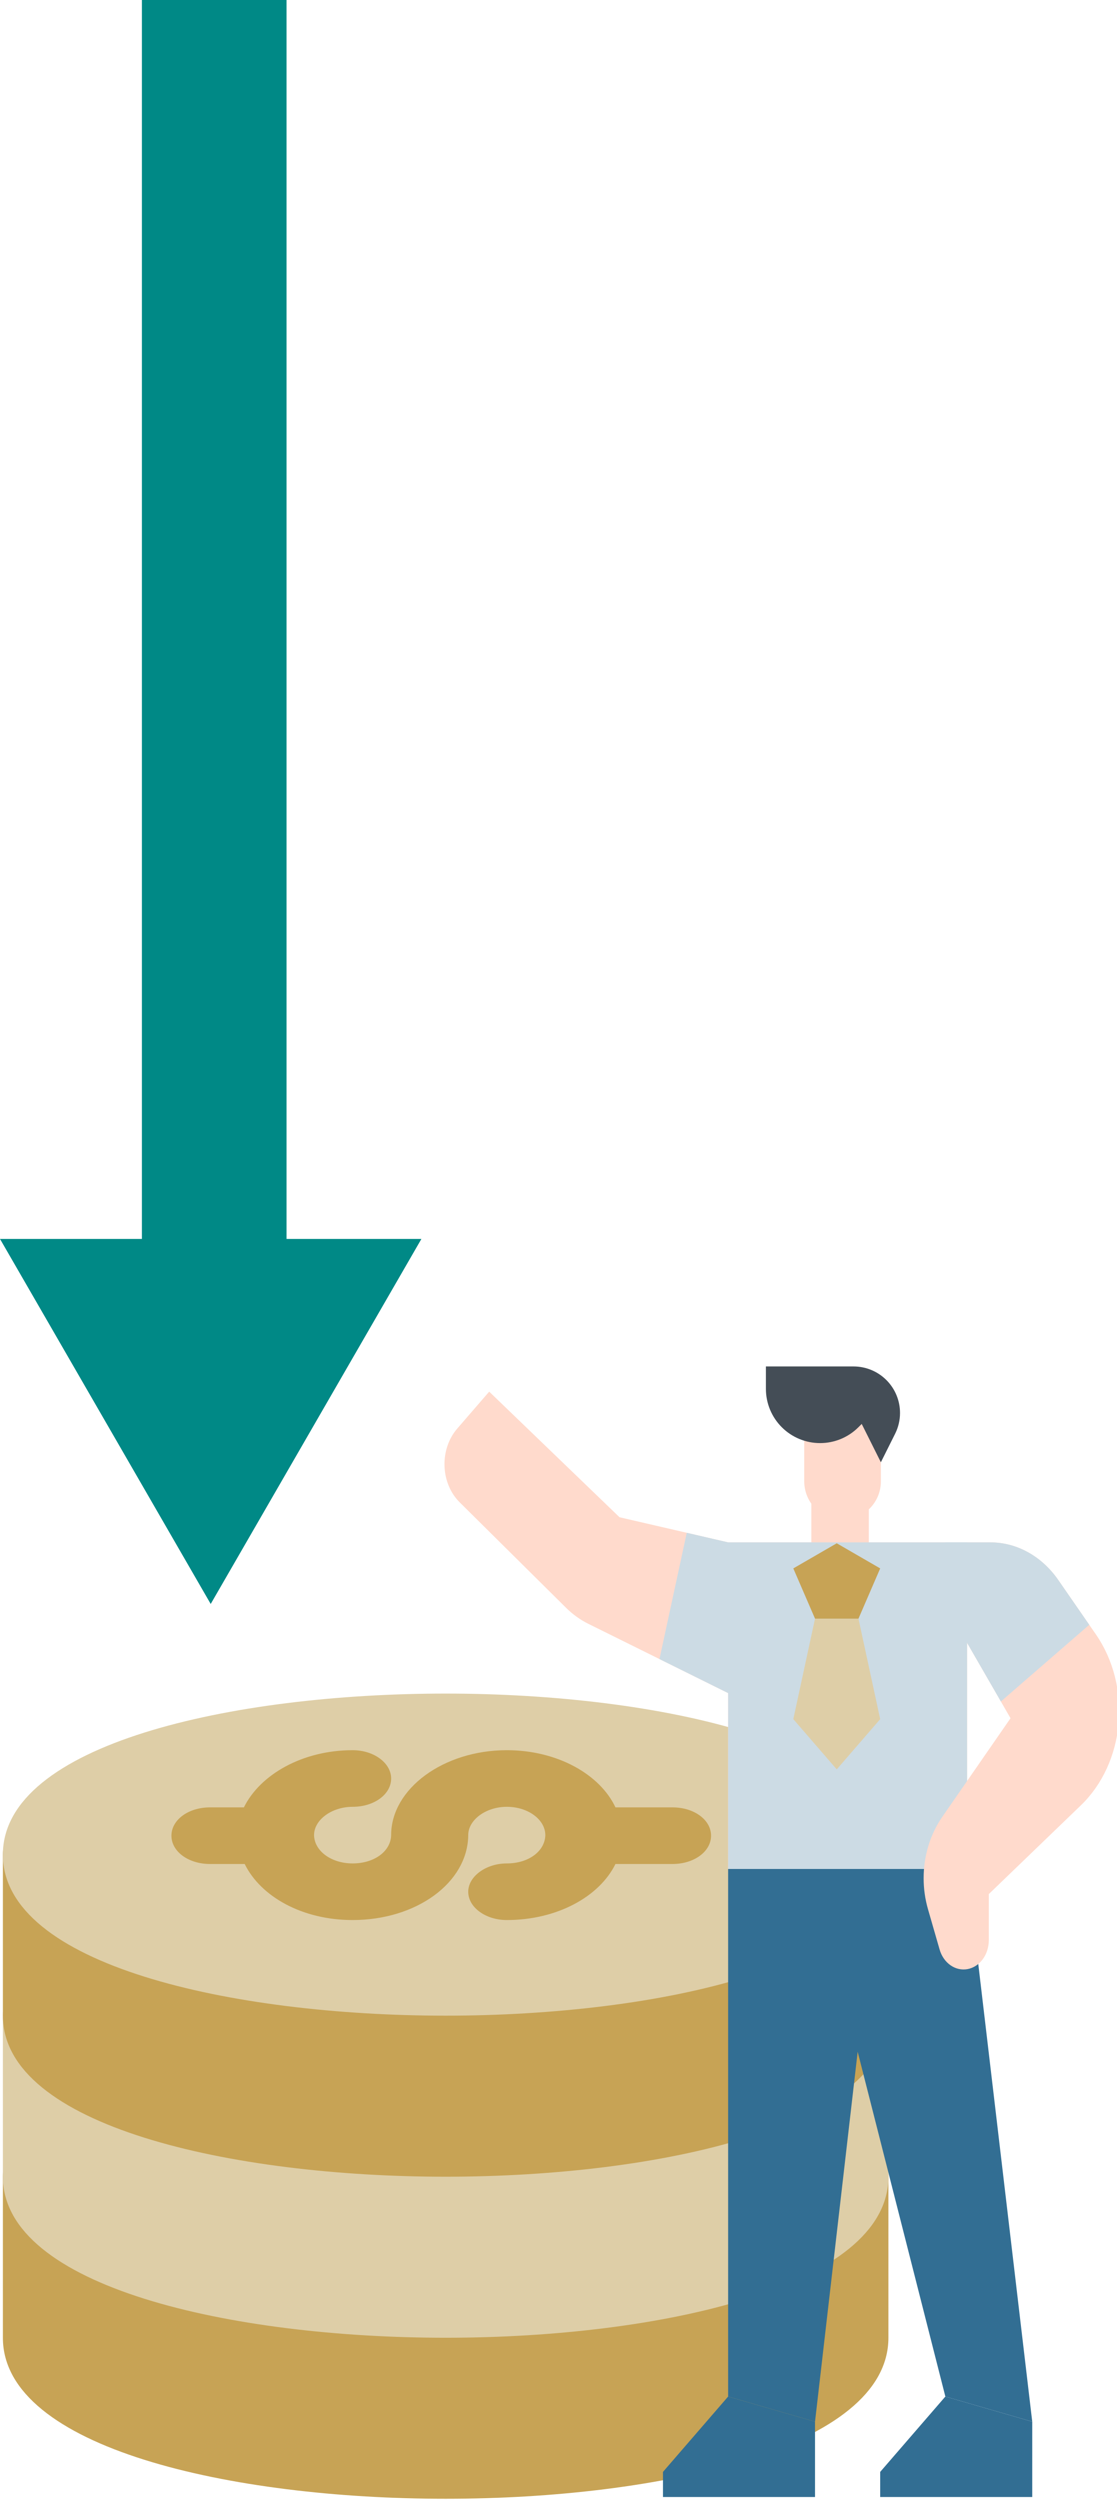
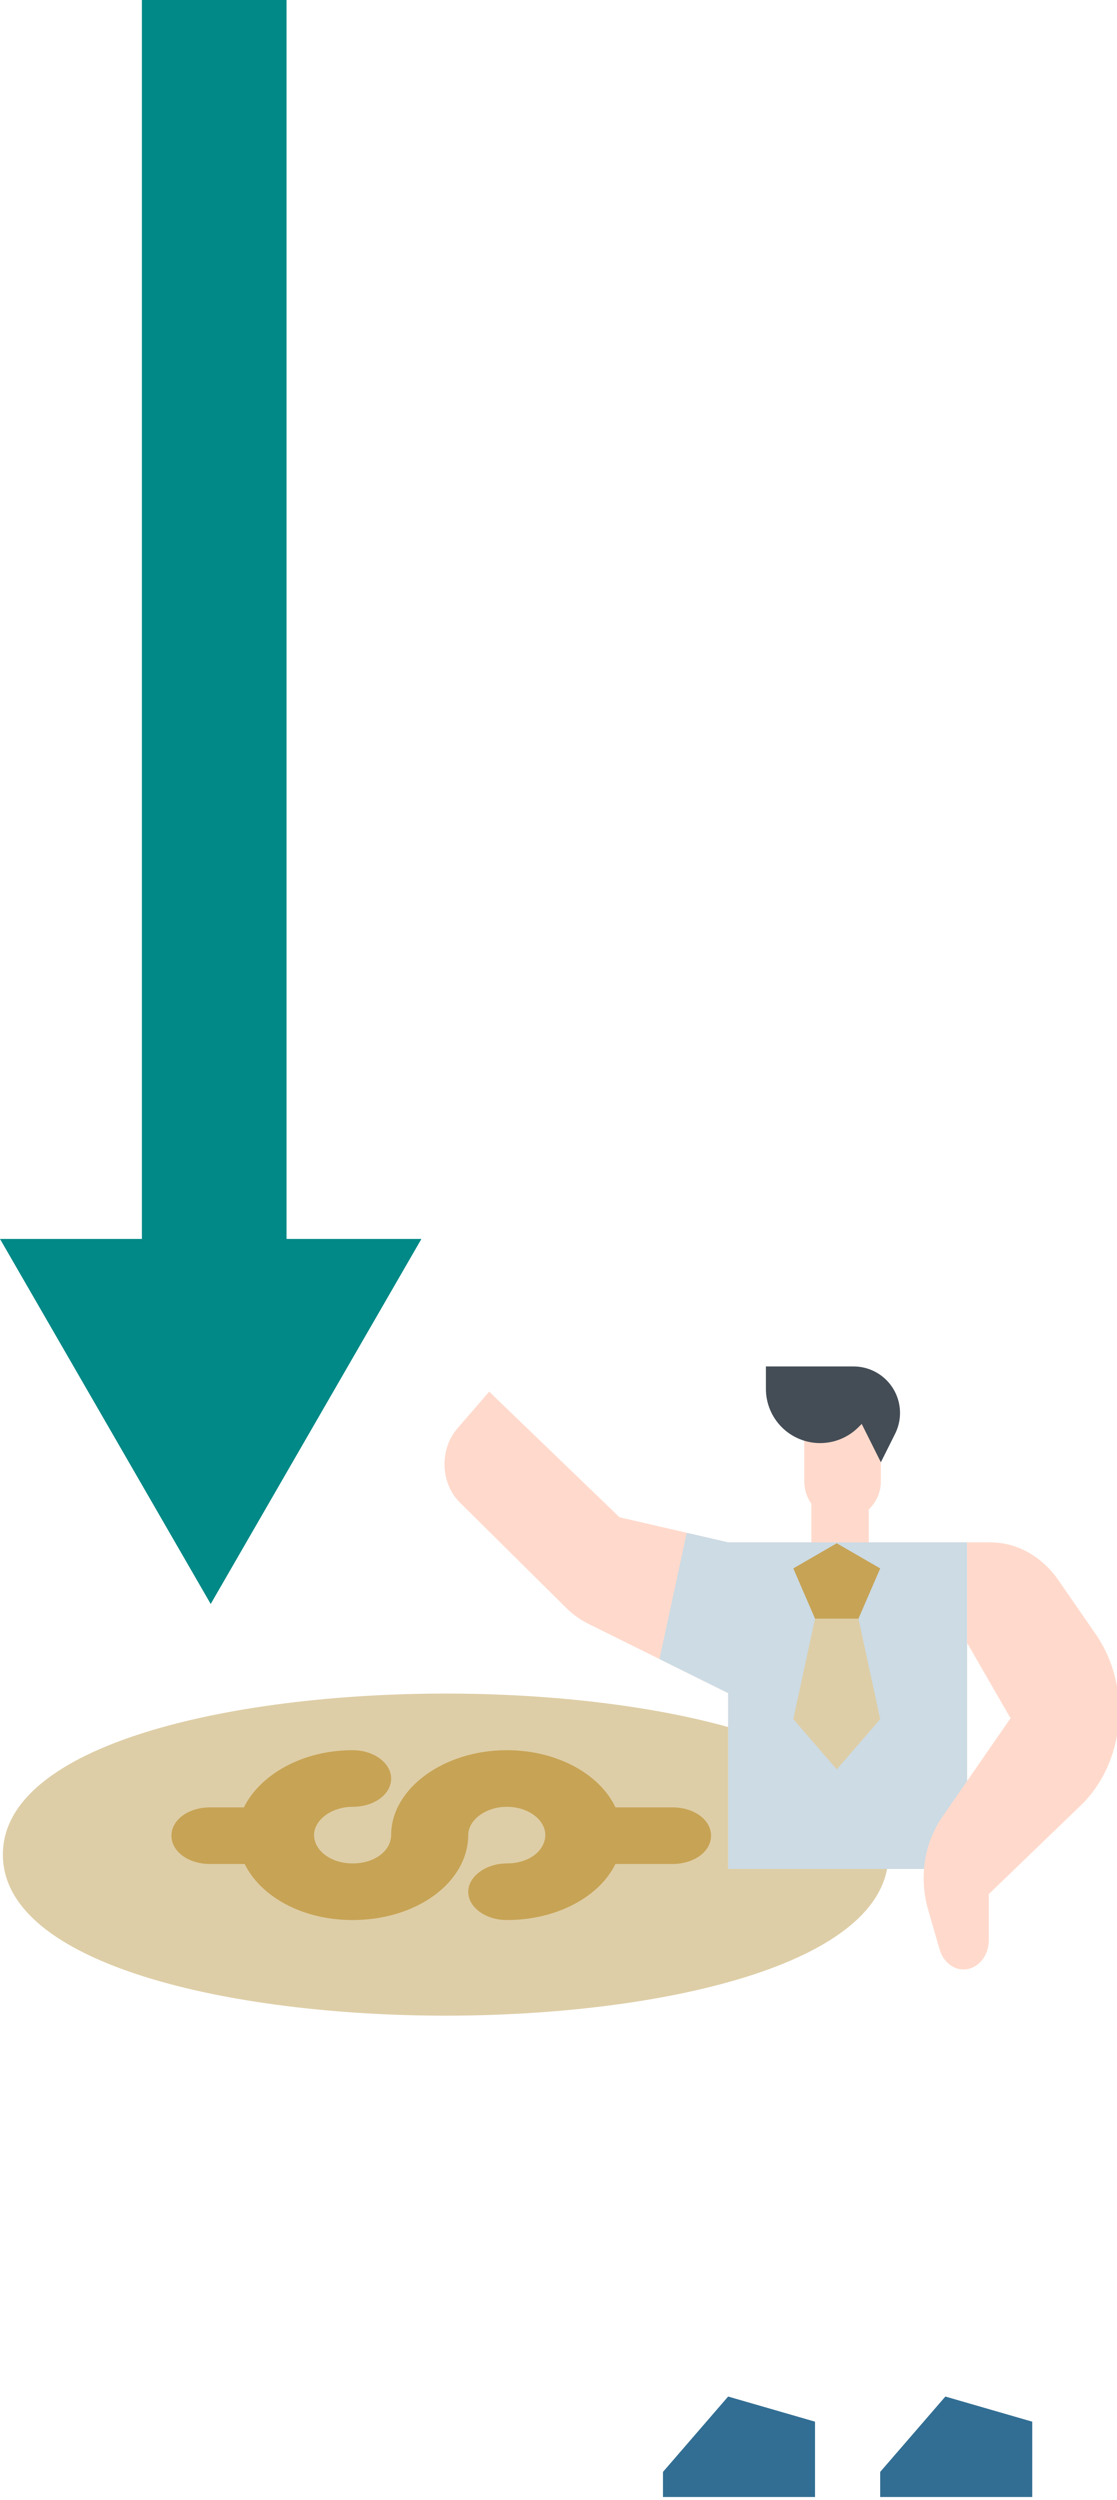
<svg xmlns="http://www.w3.org/2000/svg" width="139" height="311" viewBox="0 0 139 311" fill="none">
-   <path d="M5.368 265.796H105.546C108.312 265.796 110.555 268.039 110.555 270.805V290.841C110.555 304.606 81.994 310.877 55.457 310.877C28.92 310.877 0.359 304.606 0.359 290.841V270.805C0.359 268.039 2.601 265.796 5.368 265.796Z" fill="#C7A355" />
-   <path d="M5.368 245.761H105.546C108.312 245.761 110.555 248.004 110.555 250.77V270.806C110.555 284.57 81.994 290.841 55.457 290.841C28.92 290.841 0.359 284.57 0.359 270.806V250.77C0.359 248.004 2.601 245.761 5.368 245.761Z" fill="#DECEA7" />
-   <path d="M5.368 225.725H105.546C108.312 225.725 110.555 227.968 110.555 230.734V250.77C110.555 264.534 81.994 270.806 55.457 270.806C28.92 270.806 0.359 264.534 0.359 250.769V230.734C0.359 227.968 2.601 225.725 5.368 225.725Z" fill="#C7A355" />
  <path d="M55.455 210.698C81.992 210.698 110.553 216.97 110.553 230.734C110.553 244.498 81.992 250.77 55.455 250.77C28.918 250.77 0.357 244.498 0.357 230.734C0.357 216.97 28.918 210.698 55.455 210.698Z" fill="#DECEA7" />
  <path d="M43.877 238.874C37.642 238.874 32.462 235.986 30.447 231.9L26.13 231.9C23.443 231.9 21.334 230.351 21.334 228.378C21.334 226.406 23.443 224.857 26.13 224.857L30.351 224.857C32.366 220.771 37.642 217.742 43.877 217.742C46.563 217.742 48.674 219.362 48.674 221.264C48.674 223.237 46.563 224.786 43.877 224.786C41.287 224.786 39.081 226.406 39.081 228.308L39.081 228.378C39.177 230.351 41.287 231.83 43.877 231.83C46.563 231.83 48.578 230.351 48.674 228.378L48.674 228.308C48.674 222.533 55.198 217.742 63.063 217.742C69.395 217.742 74.671 220.772 76.589 224.857L83.688 224.857C86.375 224.857 88.484 226.406 88.484 228.378C88.484 230.351 86.375 231.9 83.688 231.9L76.589 231.9C74.575 235.986 69.299 238.874 63.063 238.874C60.472 238.874 58.267 237.324 58.267 235.352C58.267 233.449 60.472 231.83 63.063 231.83C65.749 231.83 67.763 230.351 67.859 228.378L67.859 228.308C67.859 226.406 65.749 224.786 63.063 224.786C60.472 224.786 58.267 226.406 58.267 228.308L58.267 228.378C58.17 234.225 51.839 238.874 43.877 238.874Z" fill="#C7A355" />
  <path fill-rule="evenodd" clip-rule="evenodd" d="M0 154.138L26.22 199.552L52.44 154.138L35.658 154.138L35.658 -1.46706e-06L17.658 -3.04067e-06L17.658 154.138L0 154.138Z" fill="#008986" />
  <g clip-path="url(#clip0)">
    <path d="M108.116 186.019H100.963V195.556H108.116V186.019Z" fill="#FFDACC" />
    <path d="M100.08 174.769L100.08 184.306C100.08 185.571 100.582 186.784 101.476 187.678C102.371 188.572 103.584 189.075 104.848 189.075C106.113 189.075 107.326 188.572 108.22 187.678C109.115 186.784 109.617 185.571 109.617 184.306L109.617 174.769L100.08 174.769Z" fill="#FFDACC" />
    <path d="M109.616 181.922L111.389 178.375C111.791 177.571 112 176.685 112 175.787C112 175.027 111.85 174.274 111.559 173.572C111.269 172.87 110.842 172.232 110.305 171.695C109.768 171.158 109.13 170.731 108.428 170.441C107.726 170.15 106.973 170 106.213 170L95.309 170L95.309 172.793C95.309 174.582 96.02 176.297 97.285 177.562C98.549 178.827 100.265 179.537 102.053 179.537C102.939 179.537 103.816 179.363 104.634 179.024C105.452 178.685 106.196 178.188 106.822 177.562L107.231 177.153L109.616 181.922Z" fill="#444D56" />
-     <path d="M90.609 232.519V298.155L101.422 301.281L106.729 255.258L117.641 298.155L128.453 301.281L120.344 232.519H90.609Z" fill="#326E93" />
    <path d="M57.199 186.902L70.43 200.017C71.263 200.843 72.2 201.518 73.208 202.018L82.064 206.405L90.609 210.64V232.519H120.344V191.887H90.609L85.46 190.695L77.094 188.761L60.875 173.134L56.895 177.736C56.368 178.345 55.955 179.073 55.684 179.875C55.412 180.677 55.286 181.535 55.315 182.396C55.343 183.256 55.525 184.101 55.849 184.876C56.174 185.652 56.633 186.341 57.199 186.902V186.902Z" fill="#FFDACC" />
    <path d="M82.064 206.405L90.609 210.64V232.519H120.344V191.887H90.609L85.46 190.695L82.064 206.405Z" fill="#CCDBE4" />
    <path d="M106.828 201.376L109.531 213.879L104.125 220.13L98.719 213.879L101.422 201.376H106.828Z" fill="#DECEA7" />
    <path d="M106.828 201.377L109.531 195.126L104.125 192L98.719 195.126L101.422 201.377H106.828Z" fill="#C7A355" />
    <path d="M114.937 233.668C114.937 234.977 115.12 236.278 115.478 237.52L116.924 242.536C117.159 243.355 117.639 244.051 118.278 244.498C118.916 244.945 119.671 245.115 120.408 244.977C121.145 244.838 121.815 244.401 122.299 243.744C122.782 243.086 123.047 242.251 123.047 241.388V235.645L134.515 224.592C137.17 222.036 138.852 218.377 139.2 214.402C139.547 210.427 138.532 206.453 136.373 203.334L135.549 202.143L131.7 196.579C130.687 195.115 129.402 193.933 127.94 193.121C126.479 192.309 124.878 191.887 123.256 191.887H120.343V204.389L124.55 211.683L125.75 213.766L117.245 226.057C115.751 228.218 114.937 230.902 114.937 233.668V233.668Z" fill="#FFDACC" />
-     <path d="M117.641 191.887V204.389H120.344L124.55 211.683L135.549 202.143L131.7 196.579C130.687 195.115 129.402 193.933 127.941 193.121C126.479 192.309 124.878 191.887 123.256 191.887H117.641Z" fill="#CCDBE4" />
    <path d="M117.641 298.155L109.531 307.532V310.657H128.453V301.281L117.641 298.155Z" fill="#326E93" />
    <path d="M90.609 298.155L82.5 307.532V310.657H101.422V301.281L90.609 298.155Z" fill="#326E93" />
  </g>
  <defs>
    <clipPath id="clip0">
      <rect width="84" height="141" fill="white" transform="matrix(-1 0 0 1 139 170)" />
    </clipPath>
  </defs>
</svg>